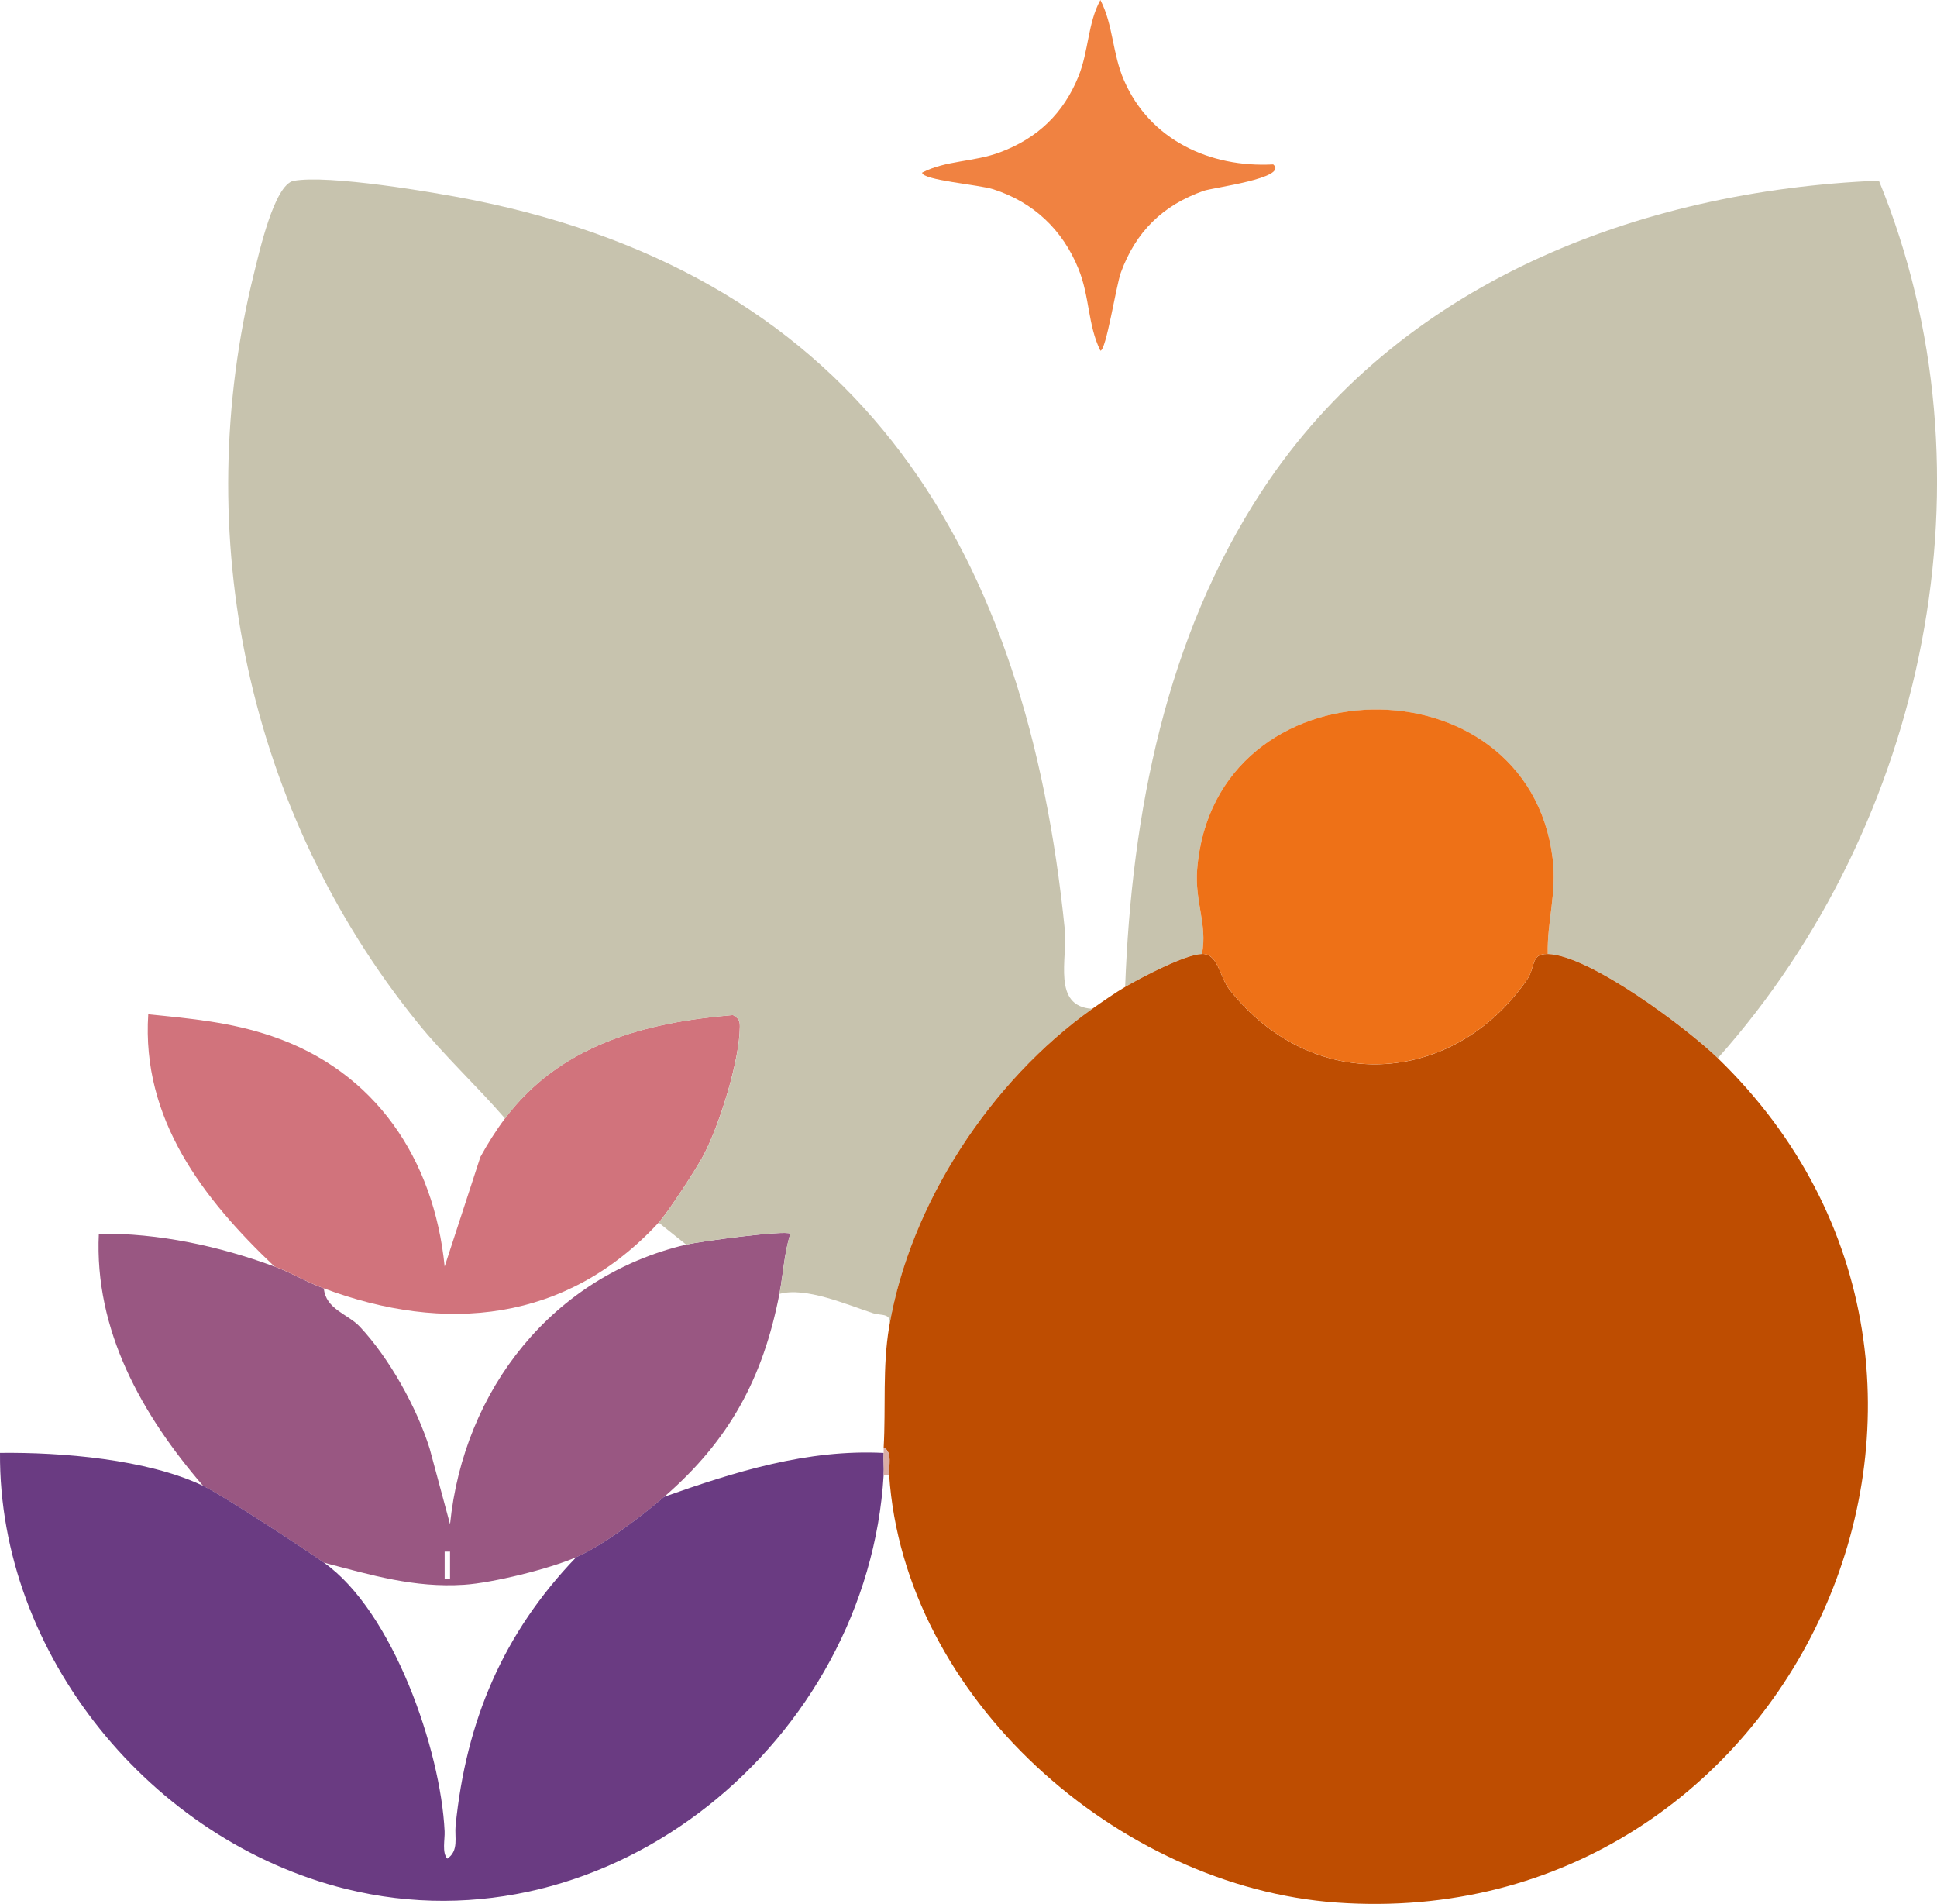
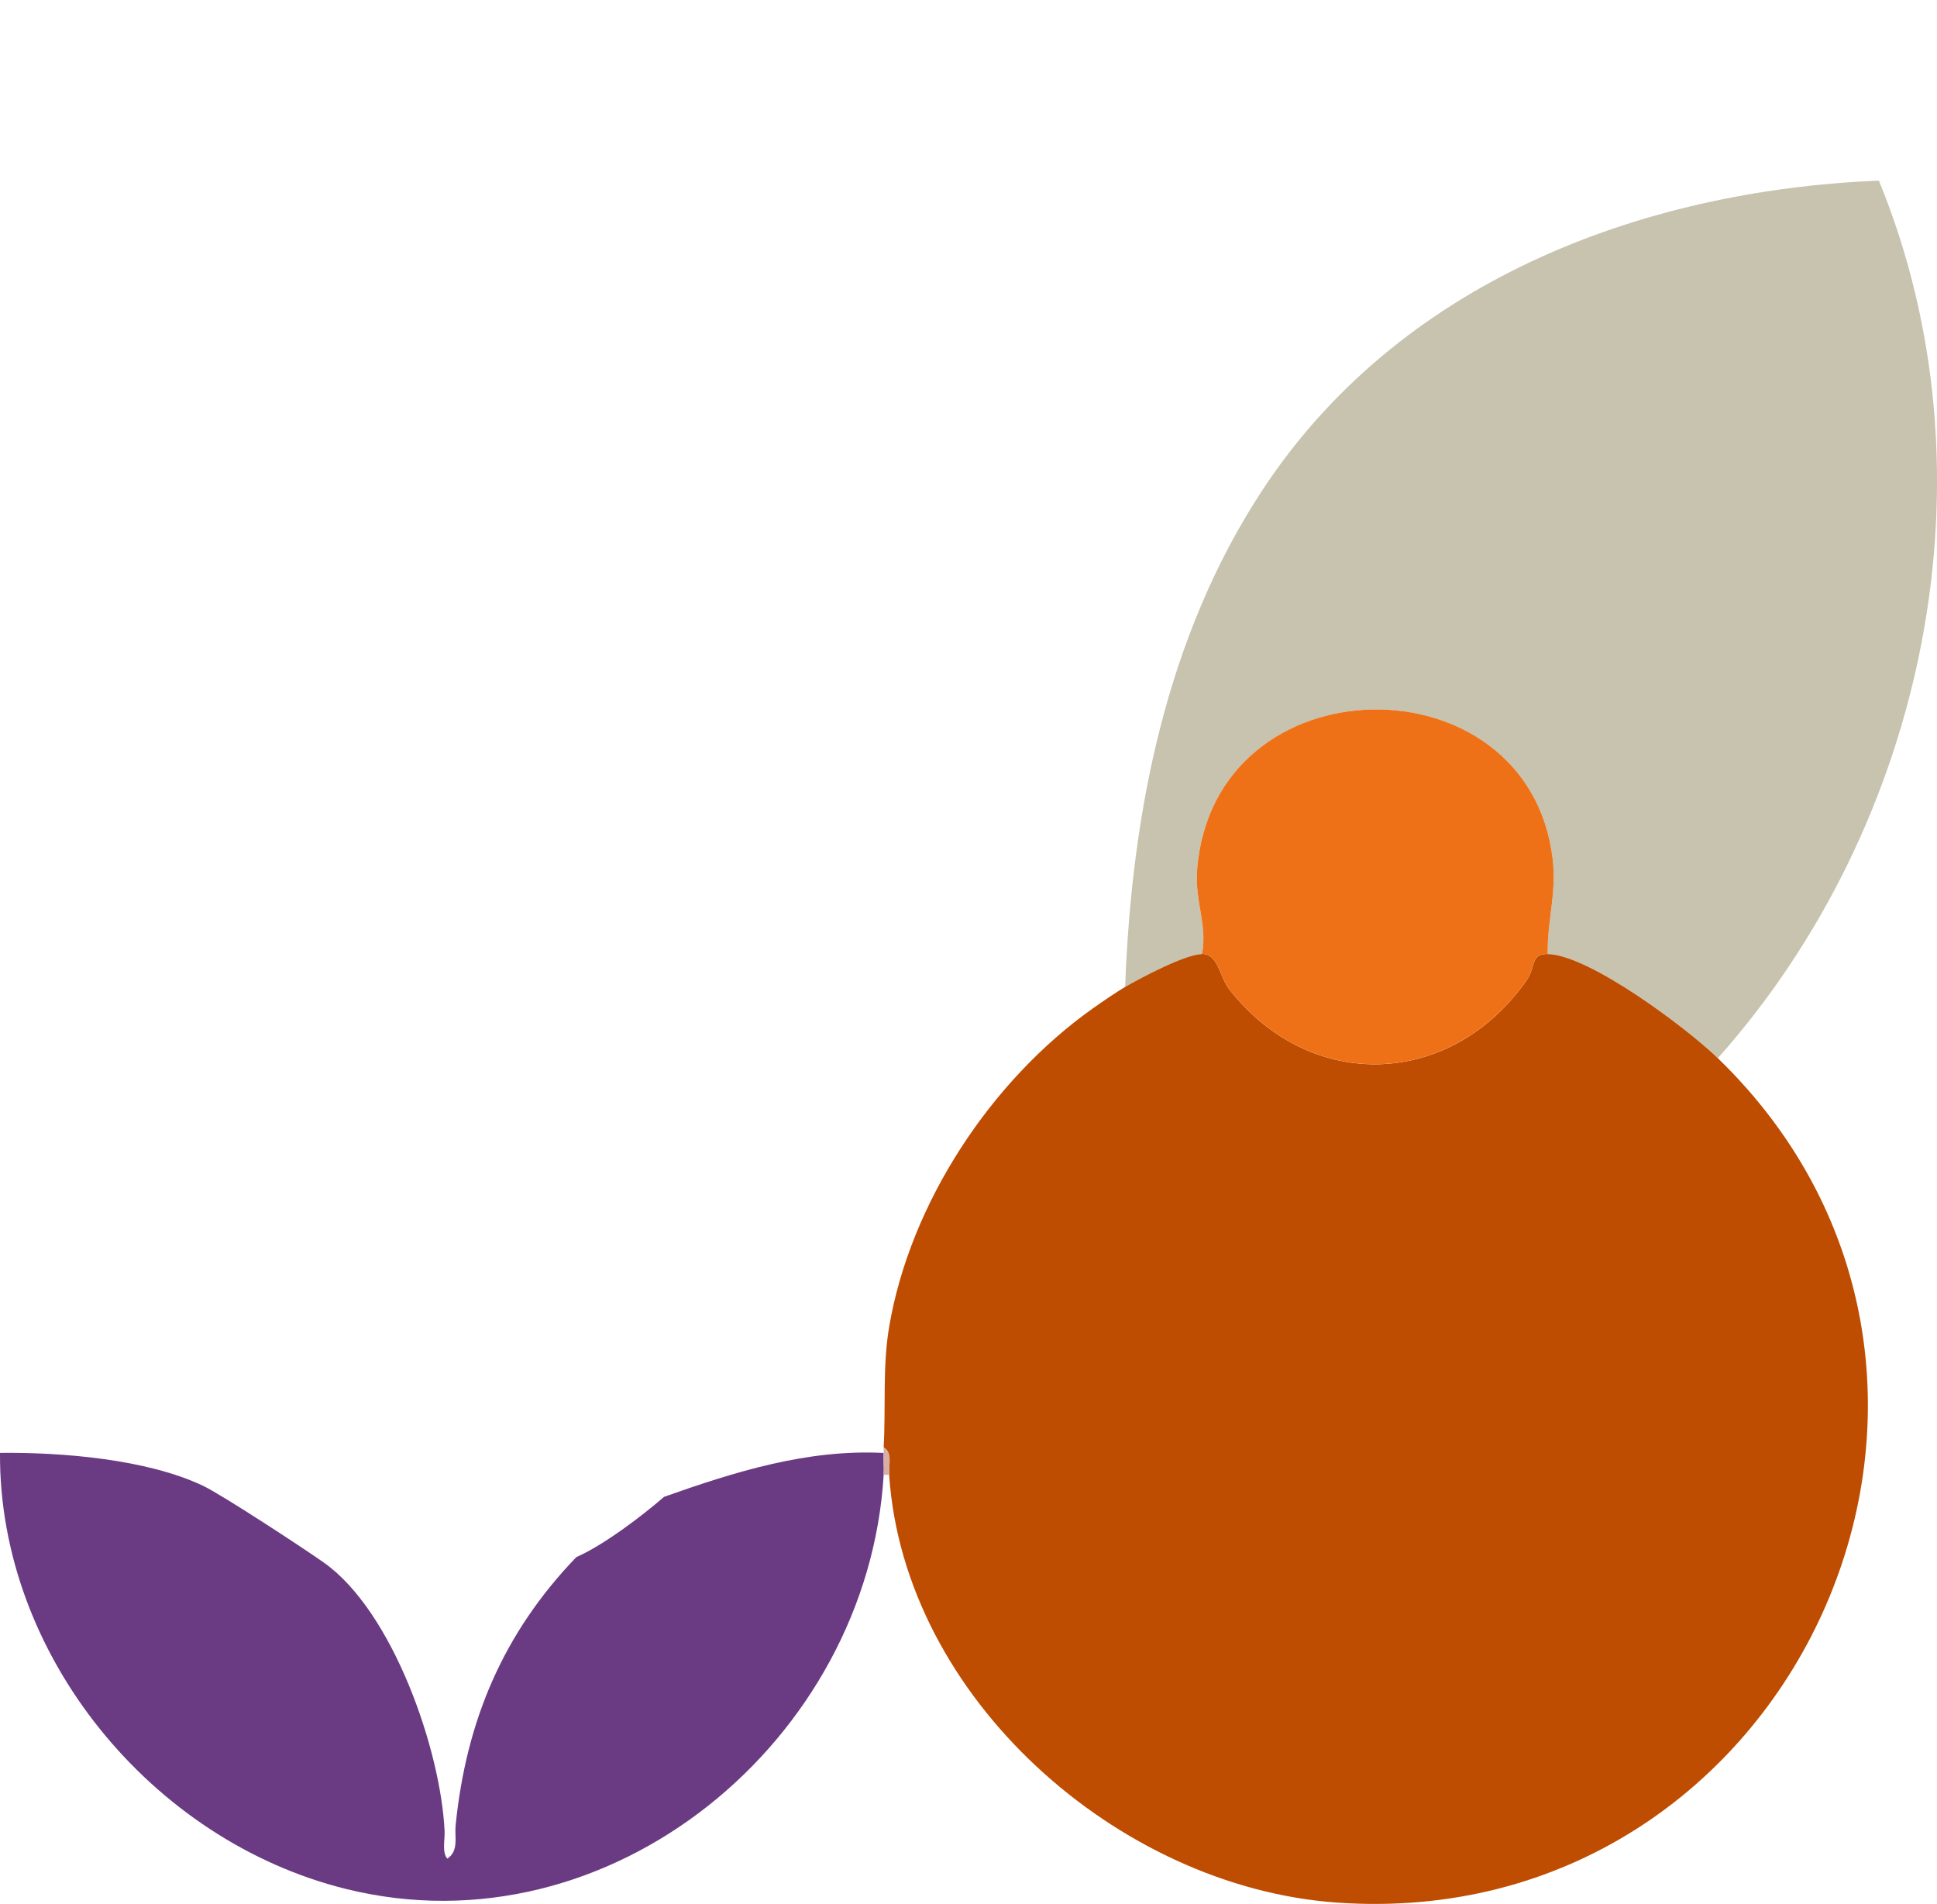
<svg xmlns="http://www.w3.org/2000/svg" width="292" height="287" viewBox="0 0 292 287" fill="none">
-   <path d="M191.943 24.785C194.318 26.826 182.801 28.281 181.453 28.76C175.272 30.934 171.21 34.934 168.968 41.083C168.248 43.05 166.751 52.868 165.882 52.859C163.963 48.975 164.294 44.727 162.565 40.488C160.174 34.611 155.78 30.463 149.724 28.521C147.565 27.826 139.035 27.157 139.01 26.017C142.634 24.132 146.762 24.454 150.8 22.934C156.417 20.818 160.306 17.107 162.565 11.545C164.145 7.645 163.954 3.537 165.882 0C167.843 3.802 167.661 8.017 169.448 12.124C173.353 21.099 182.396 25.297 191.943 24.777V24.785Z" fill="#F08241" />
-   <path d="M41.377 190.892C43.999 191.859 45.844 193.082 48.823 194.198C49.087 197.322 52.455 198.058 54.233 199.95C58.676 204.677 62.838 212.157 64.774 218.347L67.843 229.735C69.887 209.471 83.298 192.339 103.427 187.595C105.437 187.124 118.335 185.38 119.146 185.95C118.203 188.892 118.079 192 117.492 195.033C115.018 207.777 109.913 217.132 100.117 225.611C96.701 228.57 90.934 232.934 86.88 234.702C82.826 236.471 74.238 238.587 69.953 238.859C62.391 239.347 55.971 237.396 48.823 235.529C45.745 233.355 33.5 225.33 30.621 223.958C21.413 213.272 14.199 200.529 14.902 185.942C23.928 185.851 32.979 187.793 41.377 190.901V190.892ZM67.843 237.991V233.868H67.032V237.991H67.843Z" fill="#995782" />
-   <path d="M41.376 190.892C30.605 180.669 21.322 168.677 22.348 152.875C28.875 153.537 34.708 154.049 40.971 156.173C56.608 161.462 65.419 174.743 67.032 190.892L72.418 174.38C73.51 172.388 74.768 170.388 76.125 168.578C84.464 157.487 97.172 154.099 110.492 152.991C111.311 153.495 111.535 153.735 111.526 154.718C111.51 159.826 108.482 169.487 106.066 174.099C105.007 176.107 100.68 182.768 99.29 184.272C85.391 199.33 67.073 201.024 48.822 194.19C45.844 193.074 43.999 191.851 41.376 190.884V190.892Z" fill="#D1737C" />
  <path d="M30.621 223.95C33.5 225.322 45.745 233.347 48.822 235.52C59.222 242.859 66.453 263.76 67.024 276.016C67.082 277.248 66.602 279.264 67.437 280.14C69.2 278.95 68.513 276.909 68.678 275.19C70.259 259.396 75.843 246.157 86.88 234.694C90.934 232.925 96.7 228.562 100.117 225.603C110.757 221.843 121.694 218.405 133.211 218.991C133.153 220.091 133.277 221.198 133.211 222.297C130.836 262.223 92.026 294.595 52.123 284.702C22.844 277.438 -0.197 249.429 0.001 218.983C9.284 218.876 22.149 219.917 30.621 223.95Z" fill="#6A3B82" />
-   <path d="M76.125 168.578C71.856 163.636 67.032 159.198 62.912 154.091C37.306 122.405 28.503 80.554 38.307 41.124C39.044 38.173 41.344 27.785 44.272 27.256C49.509 26.297 65.303 28.942 71.194 30.124C130.208 41.892 154.78 83.397 160.513 140.074C160.96 144.479 158.544 151.702 164.658 152.049C149.385 162.909 137.199 181.363 134.047 199.983C134.527 197.785 132.938 198.363 131.598 197.925C127.577 196.611 121.438 193.925 117.5 195.025C118.087 191.991 118.211 188.884 119.155 185.942C118.344 185.372 105.446 187.115 103.435 187.587L99.299 184.281C100.688 182.777 105.015 176.115 106.074 174.107C108.499 169.496 111.518 159.834 111.535 154.727C111.535 153.744 111.32 153.504 110.501 153C97.18 154.107 84.473 157.487 76.133 168.587L76.125 168.578Z" fill="#C7C3AE" />
  <path d="M169.614 148.744C170.582 122.587 175.761 96.033 190.272 73.926C210.757 42.719 246.895 28.727 283.24 27.223C301.408 71.488 290.38 124.223 258.966 159.487C254.275 154.942 239.615 143.942 233.319 143.785C233.211 138.843 234.692 134.669 234.055 129.413C230.357 98.926 182.967 99.446 180.468 131.074C180.088 135.917 182.049 139.38 181.196 143.785C178.64 143.851 172.071 147.314 169.614 148.744Z" fill="#C7C3AE" />
  <path d="M181.196 143.785C183.645 143.718 183.827 147.239 185.341 149.157C197.718 164.876 218.915 163.909 230.183 147.677C231.532 145.735 230.688 143.727 233.319 143.793C239.615 143.95 254.275 154.95 258.966 159.495C308.722 207.727 270.499 291.694 201.474 286.76C168.546 284.404 136.28 255.908 134.038 222.305C133.947 220.983 134.584 218.884 133.211 218.173C133.55 212.132 133.021 206.016 134.038 199.991C137.19 181.371 149.377 162.917 164.65 152.057C165.949 151.132 168.315 149.504 169.614 148.752C172.071 147.322 178.64 143.859 181.196 143.793V143.785Z" fill="#BE4D01" />
  <path d="M134.038 222.297H133.211C133.277 221.198 133.153 220.091 133.211 218.991C133.227 218.719 133.194 218.438 133.211 218.165C134.584 218.876 133.947 220.975 134.038 222.297Z" fill="#DAADA5" />
  <path d="M233.318 143.785C230.687 143.719 231.531 145.727 230.183 147.669C218.906 163.9 197.718 164.867 185.341 149.148C183.835 147.231 183.645 143.719 181.196 143.776C182.048 139.38 180.088 135.917 180.468 131.066C182.967 99.438 230.356 98.917 234.055 129.405C234.692 134.661 233.211 138.834 233.318 143.776V143.785Z" fill="#EE7117" />
</svg>